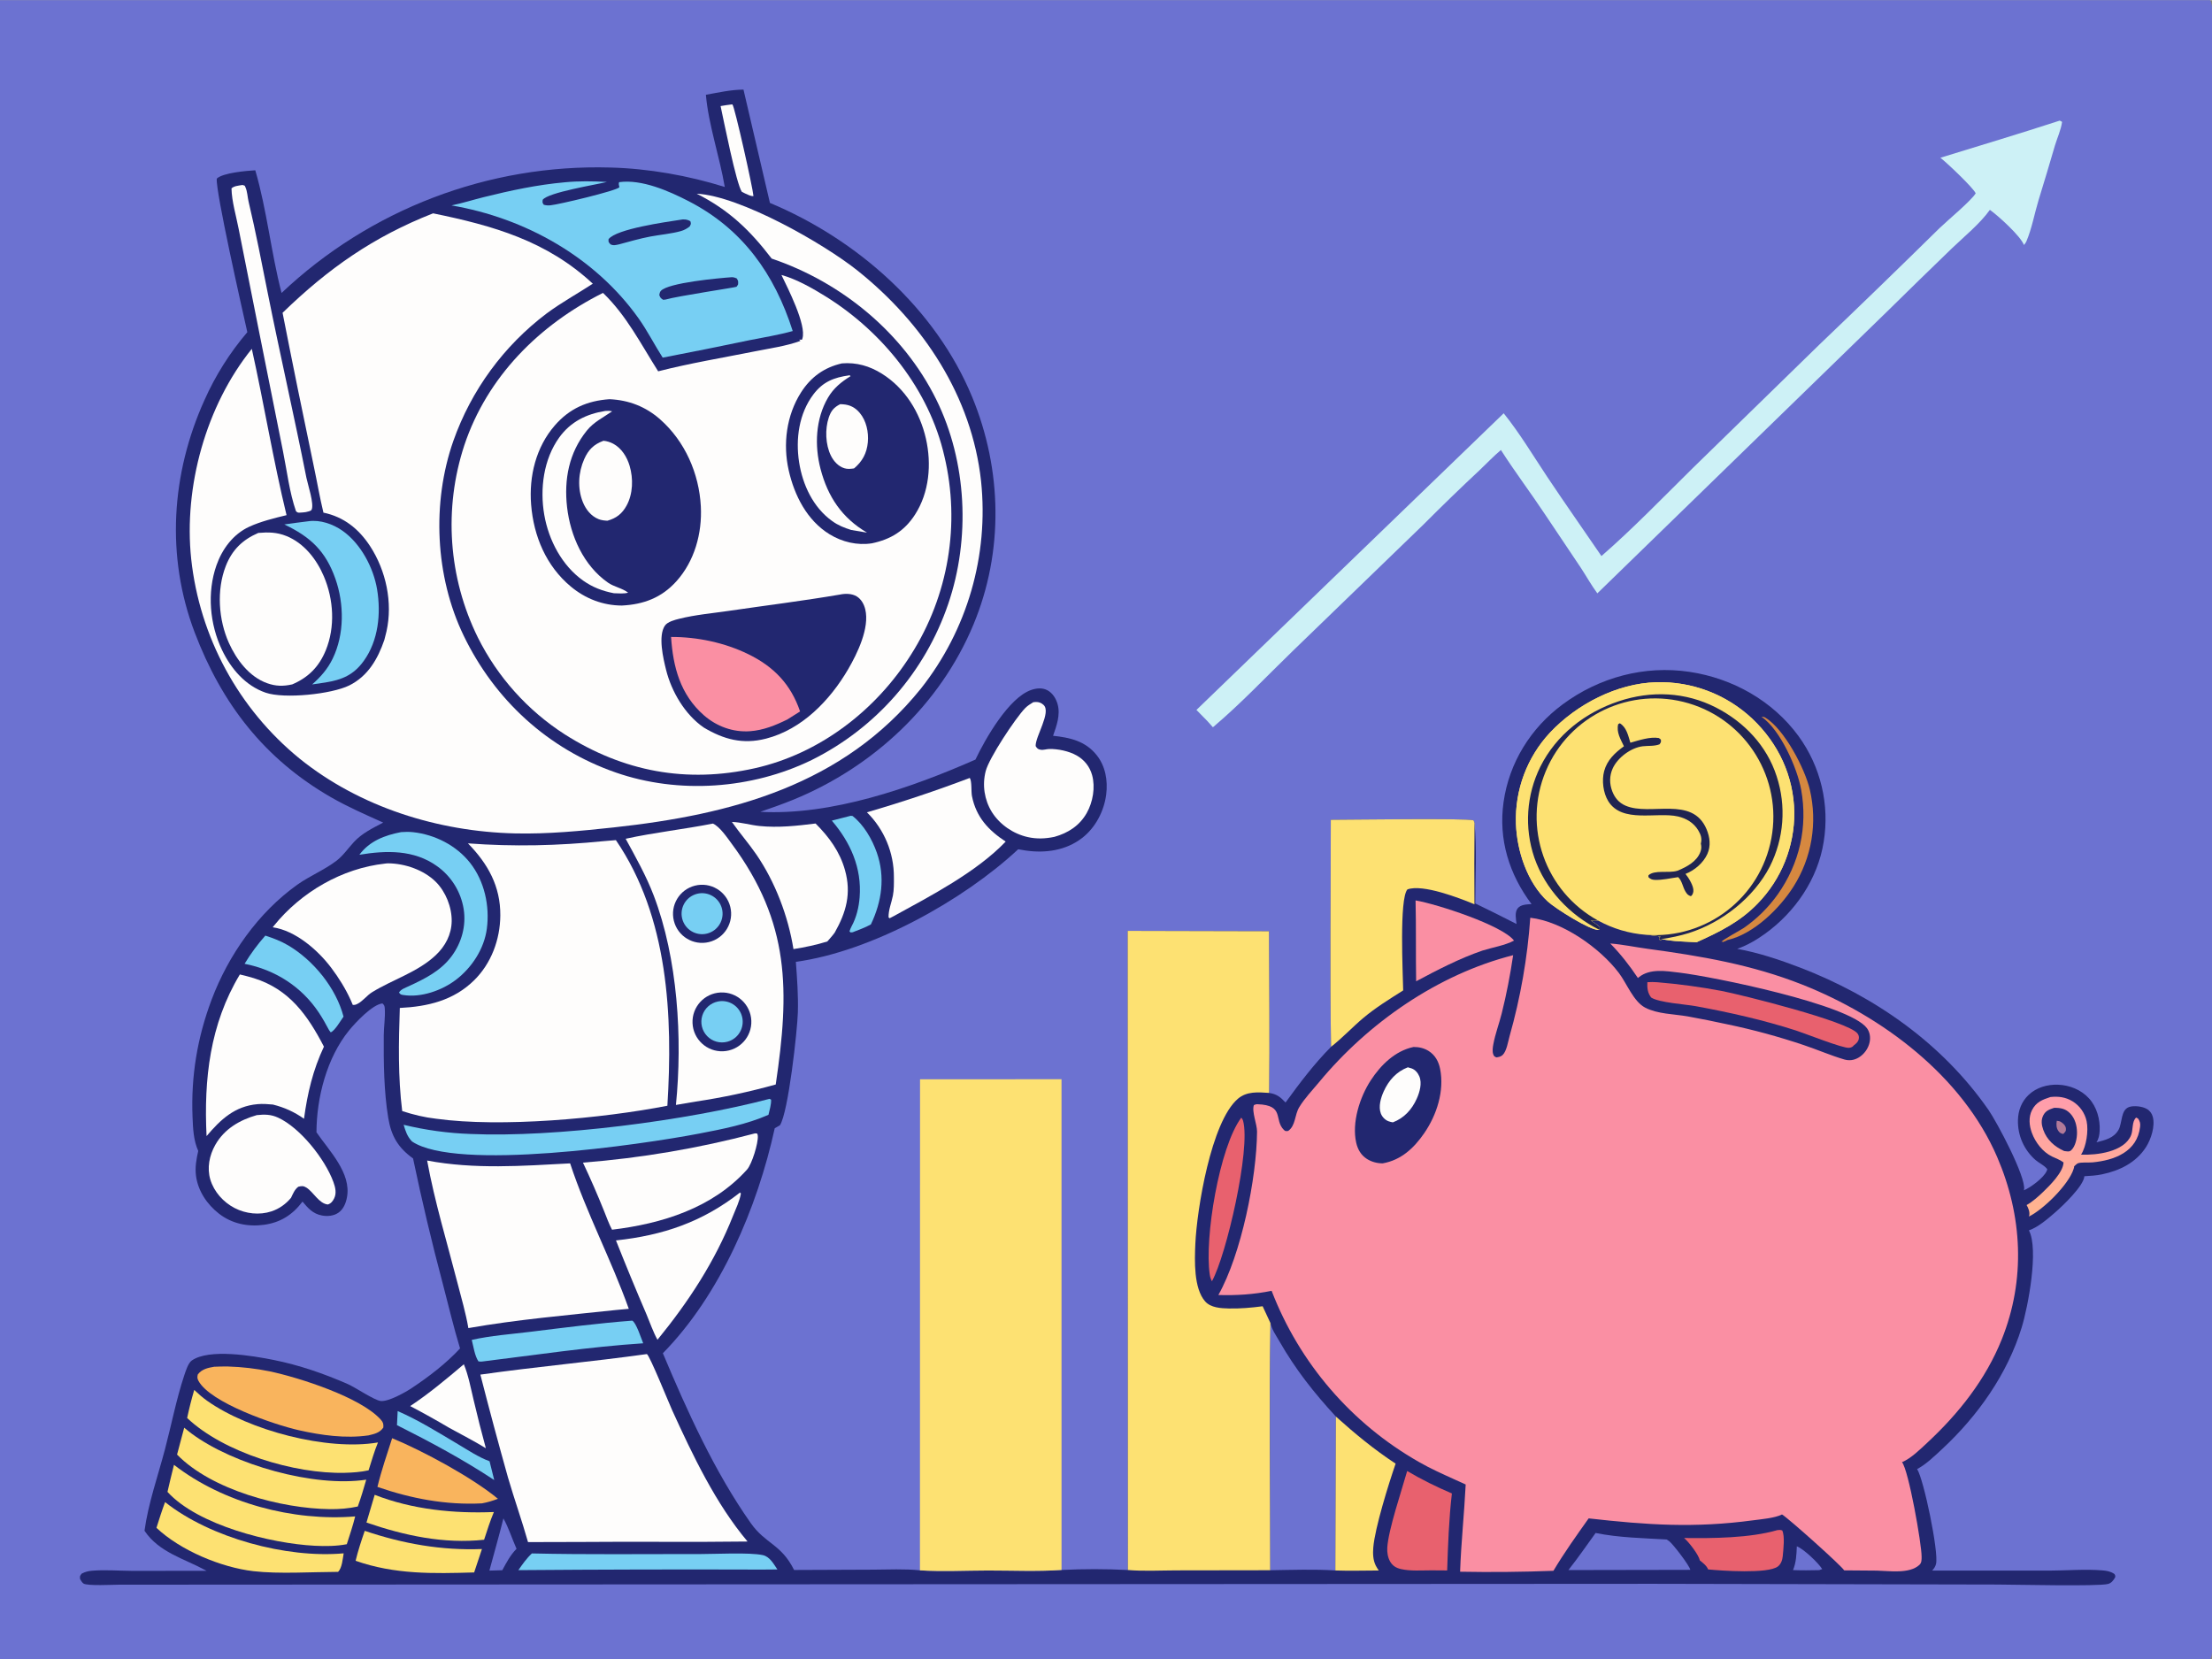
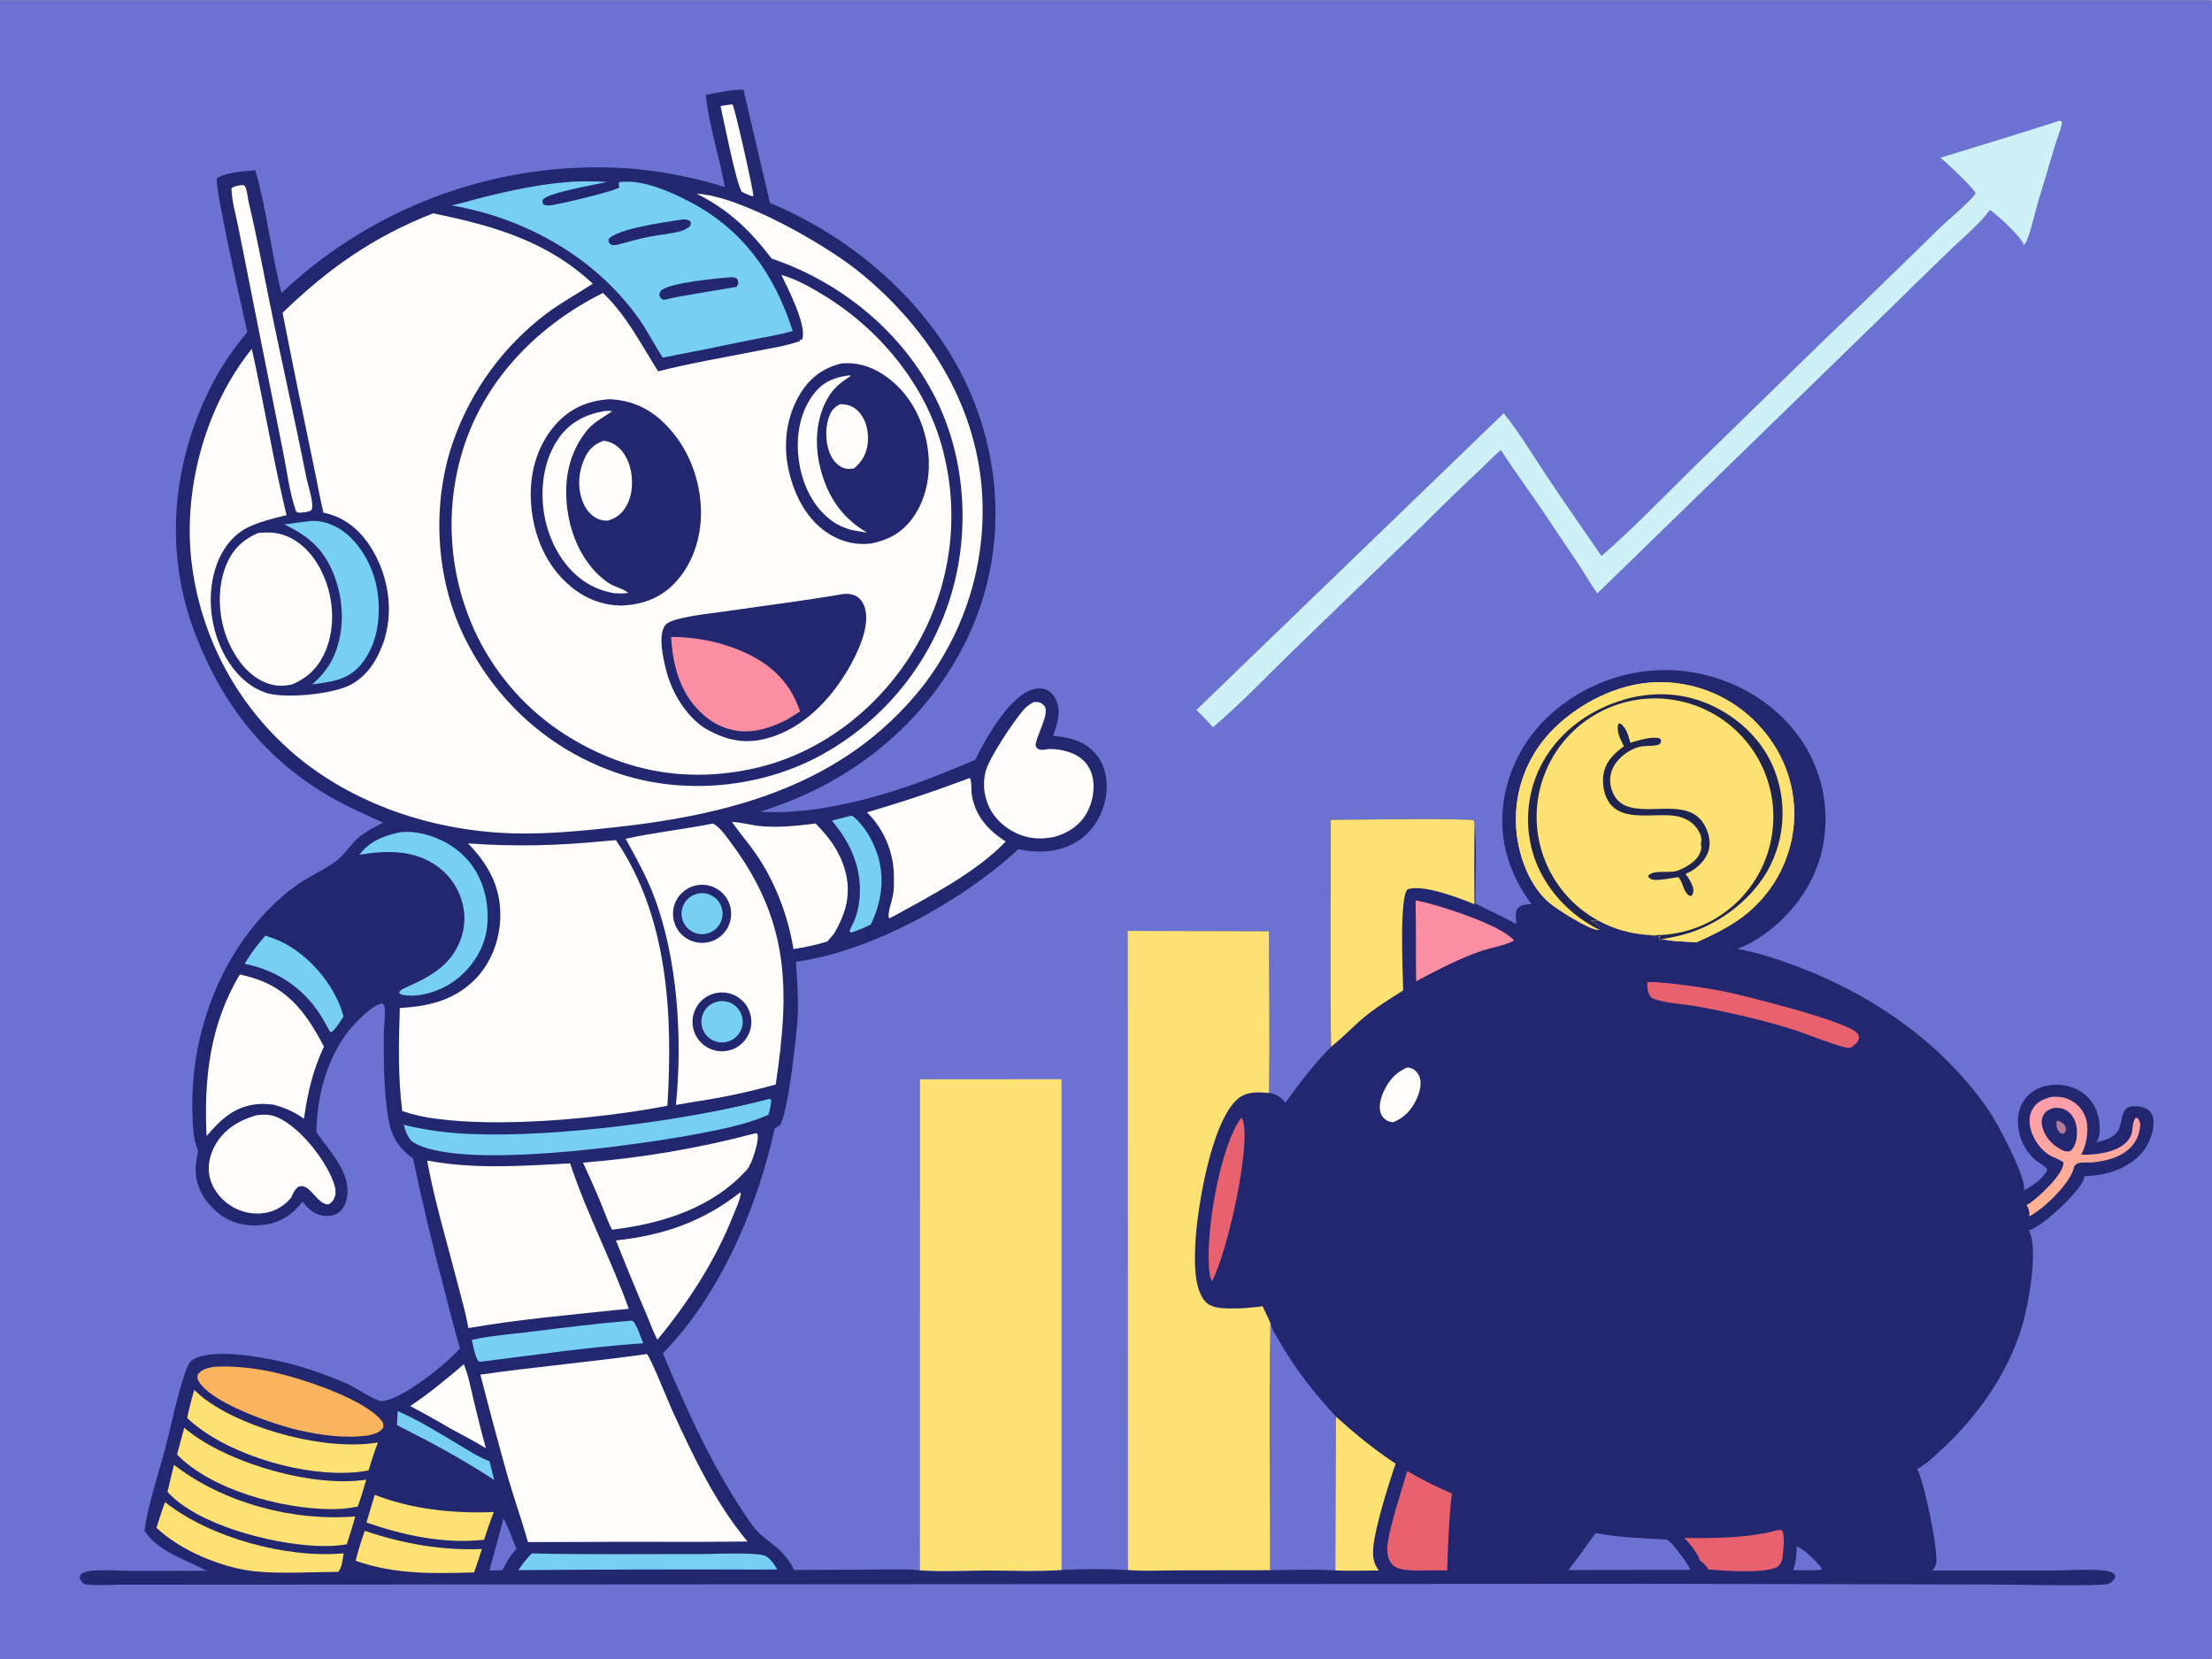
<svg xmlns="http://www.w3.org/2000/svg" version="1.1" style="display: block;" viewBox="0 0 2048 1536" width="1365" height="1024">
  <rect x="0" y="0" width="2048" height="1536" fill="#808080" stroke="none" />
  <defs>
    <linearGradient id="Gradient1" gradientUnits="userSpaceOnUse" x1="1930.38" y1="1120.39" x2="1926.99" y2="1016.09">
      <stop class="stop0" offset="0" stop-opacity="1" stop-color="rgb(255,180,143)" />
      <stop class="stop1" offset="1" stop-opacity="1" stop-color="rgb(255,157,172)" />
    </linearGradient>
  </defs>
  <path transform="translate(0,0)" fill="rgb(108,114,209)" d="M 0 0 L 2046.25 0 C 2049.5 5.686 2048 17.701 2048 24.337 L 2048.02 1215.47 L 2048 1454.87 C 2048 1466.36 2049.75 1526.81 2047.38 1533.81 C 2047.12 1534.57 2046.64 1535.32 2046.25 1536 L 0 1536 L 0 0 z" />
  <path transform="translate(0,0)" fill="rgb(34,39,112)" d="M 653.561 87.562 C 664.979 85.524 676.72 82.839 688.361 82.772 L 712.842 187.682 C 793.565 221.381 866.408 285.656 900.127 367.464 C 927.889 434.819 929.392 510.518 901.261 578.115 C 870.408 652.253 808.497 709.97 734.507 740.223 C 724.458 744.332 714.204 747.894 703.947 751.443 C 769.733 755.013 843.527 729.32 903.117 703.094 C 912.36 683.611 933.982 645.839 954.661 638.641 C 959.527 636.947 965.033 636.354 969.729 638.882 C 974.594 641.501 977.703 646.526 979.171 651.725 C 981.975 661.659 978.242 671.741 974.993 681.053 C 990.622 682.651 1004.88 685.918 1015.25 698.816 C 1023.49 709.06 1025.8 722.455 1024.2 735.262 C 1022.27 750.715 1014.28 766.125 1001.85 775.698 C 986.87 787.231 968.031 789.904 949.728 787.293 C 947.379 786.95 945.038 786.554 942.706 786.107 C 891.728 833.672 806.614 880.793 736.853 890.335 C 738.019 905.959 739.164 921.529 738.705 937.21 C 738.217 953.861 729.899 1029.77 722.116 1041.65 C 720.53 1042.61 718.922 1043.53 717.294 1044.42 C 701.272 1117.7 666.928 1198.54 613.724 1252.71 C 636.084 1306.02 661.671 1362.6 695.09 1409.98 C 708.827 1429.46 723.179 1429.23 735.22 1453.39 L 808.092 1453.09 C 822.449 1453.04 837.478 1452.21 851.735 1453.73 C 872.438 1455.05 893.842 1453.91 914.629 1453.88 C 937.17 1453.85 960.392 1454.93 982.831 1453.38 C 1003.01 1452.36 1024.07 1452.36 1044.24 1453.43 L 1044.05 861.663 L 1174.9 861.982 C 1175.02 911.869 1175.66 961.817 1175.02 1011.7 C 1182.18 1012.76 1185.48 1015.57 1190.24 1020.58 C 1203.4 1002.47 1216.57 984.976 1232.35 969.03 C 1231.23 899.018 1232.16 828.847 1232.13 758.818 C 1249.1 758.824 1357.74 757.189 1364.3 759.316 L 1365.22 761.73 C 1367.49 786.082 1365.93 811.814 1365.91 836.283 C 1378.73 842.469 1391.46 848.812 1404.12 855.311 C 1403.61 851.016 1402.22 844.605 1405.09 840.906 C 1408.03 837.128 1413.67 837.171 1418.01 836.886 C 1397.31 809.366 1387.19 776.985 1392.08 742.473 C 1397.25 705.929 1417.24 673.846 1446.74 652.009 C 1480.63 626.91 1522.6 615.575 1564.46 621.89 C 1604.27 627.896 1641.31 648.661 1665.2 681.357 C 1685.74 709.595 1694.12 744.88 1688.46 779.337 C 1683.05 813.576 1662.11 844.205 1634.21 864.318 C 1626.29 870.031 1617.65 875.081 1608.4 878.302 C 1628.12 881.864 1647.72 888.405 1666.39 895.565 C 1735.82 922.176 1798.33 965.952 1841.05 1027.42 C 1848.81 1038.58 1876.01 1089.65 1873.98 1101.27 C 1873.94 1101.48 1873.86 1101.69 1873.8 1101.9 C 1880.01 1099.34 1892.29 1090.2 1894.94 1083.98 C 1895.37 1082.98 1895.3 1083.14 1895.48 1082.29 C 1895.24 1082 1895 1081.72 1894.74 1081.44 C 1892.09 1078.47 1887.74 1076.49 1884.64 1073.85 C 1873.94 1064.56 1867.96 1050.98 1868.34 1036.82 C 1868.53 1027.94 1871.72 1019.67 1878.22 1013.52 C 1885.54 1006.6 1895.57 1003.75 1905.49 1004.11 C 1916.17 1004.49 1926.77 1008.76 1934.06 1016.7 C 1941.35 1024.64 1944.55 1036.24 1943.99 1046.87 C 1943.79 1050.64 1943.14 1054.25 1941.03 1057.44 C 1949 1055.35 1957.14 1053.6 1961.5 1045.8 C 1965.08 1039.39 1963.31 1027.16 1971.62 1024.63 C 1976.14 1023.26 1983.43 1024.18 1987.51 1026.44 C 1990.37 1028.02 1992.34 1030.64 1993.17 1033.79 C 1995.48 1042.47 1991.62 1054.45 1986.93 1061.81 C 1977.69 1076.3 1962.42 1083.72 1946.1 1087.1 C 1940.77 1088.21 1935.28 1088.5 1929.85 1088.83 C 1929.2 1097.78 1909.96 1116.13 1902.46 1122.62 C 1895.59 1128.56 1887.05 1135.99 1878.5 1138.96 C 1887.8 1156.49 1877.68 1209.77 1871.78 1228.94 C 1858.5 1272.12 1831.05 1310.86 1798.21 1341.36 C 1791.61 1347.48 1783.39 1355.46 1775.49 1359.68 C 1775.32 1359.78 1775.13 1359.85 1774.96 1359.94 C 1781.13 1369.4 1795.13 1436.85 1792.5 1447.73 C 1791.89 1450.28 1790.63 1452.04 1788.91 1453.97 L 1897.13 1453.97 C 1913.34 1453.95 1930.47 1452.43 1946.56 1453.77 C 1950.68 1454.11 1954.19 1454.71 1957.66 1457.12 C 1958.43 1458.47 1958.47 1458.25 1958.43 1459.99 C 1956.92 1462.78 1954.99 1465.46 1951.75 1466.33 C 1942.6 1468.77 1864.36 1466.89 1849.2 1466.87 L 1530.59 1466.2 L 110.046 1467.01 C 104.836 1467.02 80.698 1468.32 77.262 1465.91 C 75.9 1464.95 75.004 1463.21 74.141 1461.82 C 73.88 1458.93 73.874 1459.08 75.644 1456.77 C 78.801 1455.1 81.752 1454.37 85.289 1454.08 C 97.475 1453.06 110.028 1454.13 122.264 1454.22 L 191.223 1454.16 L 190.432 1453.72 C 170.576 1442.88 147.168 1437.12 133.795 1417.07 C 137.188 1392.02 146.201 1366.41 152.664 1341.97 C 158.656 1319.32 163.227 1295.35 170.606 1273.16 C 171.846 1269.43 174.221 1261.87 177.431 1259.56 C 193.384 1248.11 234.323 1255.14 253.021 1258.87 C 276.893 1263.64 299.64 1271.5 321.926 1281.23 C 328.937 1284.29 346.277 1296.11 352.368 1296.92 C 359.386 1297.85 375.175 1288.97 381.039 1285.08 C 396.698 1274.7 413.195 1262.12 425.938 1248.26 C 419.99 1228.69 415.299 1208.78 410.121 1189 C 399.848 1150.38 390.615 1111.49 382.432 1072.37 C 368.587 1062.4 362.255 1051.74 359.461 1034.82 C 355.404 1010.25 355.142 983.376 355.313 958.432 C 355.369 950.329 356.796 941.694 356.267 933.701 C 356.101 931.199 355.893 930.494 354.088 928.836 C 344.853 929.771 329.053 946.568 323.083 953.946 C 302.565 979.302 293.106 1015.97 293.004 1048.15 C 304.8 1065.35 325.492 1085.84 321.231 1108.45 C 320.215 1113.83 317.98 1119.39 313.321 1122.62 C 308.938 1125.66 303.096 1126.15 297.979 1125.17 C 289.678 1123.59 285.274 1118.49 280.073 1112.32 C 270.934 1124.47 259.812 1131.66 244.562 1133.78 C 229.648 1135.85 214.839 1132.87 202.824 1123.56 C 191.728 1114.97 183.243 1102.39 181.454 1088.29 C 180.456 1080.43 181.813 1073.06 183.54 1065.41 C 179.099 1055.57 178.691 1044.58 178.262 1033.92 C 176.744 996.294 182.705 960.418 195.998 925.181 C 211.505 884.072 239.153 844.652 275.228 818.956 C 286.682 810.798 300.124 805.37 311.223 796.982 C 317.767 792.037 322.23 785.292 327.732 779.341 C 335.194 771.269 345.208 766.454 354.791 761.419 C 338.496 754.082 322.127 746.95 306.612 738.037 C 244.834 702.546 205.395 651.523 180.27 585.413 C 153.48 514.922 158.488 438.416 189.336 370.181 C 199.473 347.448 212.826 326.29 228.985 307.357 C 224.322 286.601 199.438 176.683 200.703 165.187 C 206.348 159.736 228.422 157.962 236.351 157.47 C 247.166 194.4 250.963 233.74 260.678 271.047 C 342.711 193.482 452.212 151.705 565.063 154.919 C 600.482 155.828 637.235 162.356 671.035 172.918 C 666.365 145.211 655.895 114.973 653.561 87.562 z" />
  <path transform="translate(0,0)" fill="rgb(253,225,114)" d="M 1044.05 861.663 L 1174.9 861.982 C 1175.02 911.869 1175.66 961.817 1175.02 1011.7 C 1164.87 1011.01 1154.3 1010.05 1146.03 1017.19 C 1121.25 1038.56 1108.14 1119.68 1106.72 1151.36 C 1106.03 1166.87 1105.11 1192.69 1115.85 1204.8 C 1121 1210.6 1130.38 1211.12 1137.61 1211.28 C 1148.16 1211.52 1158.58 1210.59 1169.03 1209.22 L 1176.3 1224.89 C 1175.35 1301.1 1176.15 1377.41 1176.15 1453.63 L 1089.21 1453.76 C 1074.38 1453.8 1058.98 1454.66 1044.24 1453.43 L 1044.05 861.663 z" />
  <path transform="translate(0,0)" fill="rgb(253,225,114)" d="M 1232.13 758.818 C 1249.1 758.824 1357.74 757.189 1364.3 759.316 L 1365.22 761.73 C 1364.97 786.834 1364.94 811.94 1365.15 837.044 C 1351.19 831.295 1317.29 818.094 1303.08 823.277 C 1295.38 831.948 1298.91 901.181 1299.15 916.785 C 1286.45 924.834 1273.52 932.788 1262 942.502 C 1251.91 951.014 1242.73 960.916 1232.35 969.03 C 1231.23 899.018 1232.16 828.847 1232.13 758.818 z" />
  <path transform="translate(0,0)" fill="rgb(108,114,209)" d="M 1176.3 1224.89 C 1177.39 1230.59 1181.6 1236.49 1184.46 1241.5 C 1199.4 1267.65 1216.44 1289.25 1236.82 1311.33 L 1236.33 1453.84 C 1216.57 1452.55 1195.97 1453.33 1176.15 1453.63 C 1176.15 1377.41 1175.35 1301.1 1176.3 1224.89 z" />
  <path transform="translate(0,0)" fill="rgb(253,225,114)" d="M 1236.82 1311.33 C 1254.56 1327.29 1272.18 1341.81 1292.15 1354.95 C 1285.68 1373.64 1273 1414.27 1271.47 1432.56 C 1271 1438.22 1271.19 1444.03 1273.71 1449.24 C 1274.49 1450.86 1275.54 1452.39 1276.54 1453.87 C 1263.18 1453.88 1249.66 1454.35 1236.33 1453.84 L 1236.82 1311.33 z" />
-   <path transform="translate(0,0)" fill="rgb(250,143,163)" d="M 1416.83 849.532 C 1446.36 852.841 1481.35 877.367 1498.96 900.773 C 1506.2 910.393 1512.43 927.155 1523.25 932.766 C 1534.76 938.73 1549.94 938.642 1562.61 940.854 C 1574.86 943.081 1587.08 945.524 1599.25 948.183 C 1623.27 953.196 1646.97 959.64 1670.22 967.48 C 1682.64 971.646 1694.87 976.987 1707.41 980.692 C 1712.21 982.111 1716.7 981.455 1720.99 978.872 C 1726.03 975.83 1729.86 970.456 1731.03 964.68 C 1731.94 960.228 1731.25 955.435 1728.5 951.742 C 1712.12 929.693 1585.77 904.028 1554.81 900.327 C 1542.54 898.859 1527.72 896.279 1517.43 904.52 L 1516.47 905.299 C 1508.68 893.658 1500.68 883.361 1490.87 873.346 C 1502.43 874.227 1514.07 876.743 1525.58 878.293 C 1574.73 884.916 1622.02 892.994 1668.43 911.331 C 1742.7 940.675 1816.78 996.006 1849.11 1071.08 C 1872.54 1125.51 1875.55 1184.63 1853.35 1239.89 C 1838.4 1277.11 1813.55 1308.45 1784.39 1335.56 C 1777.62 1341.86 1769.51 1349.95 1761 1353.59 C 1767.12 1360.93 1779.2 1429.5 1779.14 1441.09 C 1779.12 1443.94 1779.27 1446.7 1777.01 1448.75 C 1767.75 1457.18 1749.35 1454.24 1737.75 1453.99 L 1707.42 1453.75 C 1705.83 1450.24 1655.81 1405.47 1649.89 1401.99 C 1643.2 1405.39 1630.82 1406.37 1623.23 1407.39 C 1568.6 1414.73 1525.12 1411.71 1470.87 1405.62 C 1459.57 1421.56 1448.25 1437.36 1438.25 1454.16 C 1409.47 1455.26 1380.65 1455.54 1351.85 1455 C 1352.77 1428.12 1355.69 1401.15 1357.02 1374.24 L 1347.46 1369.91 C 1336.07 1364.72 1324.54 1359.63 1313.69 1353.37 C 1251.31 1317.88 1203.14 1261.9 1177.34 1194.93 C 1160.71 1198.3 1144.96 1199.3 1128.03 1198.81 C 1149.24 1161.19 1163.52 1090.42 1163.85 1047.55 C 1163.9 1040.7 1158.71 1028.83 1160.95 1022.95 C 1162.18 1022.41 1163.01 1022.12 1164.37 1022.17 C 1189.78 1023.13 1179.11 1036.58 1188.79 1046.03 C 1190.17 1047.39 1190.83 1047.05 1192.62 1046.91 C 1199.65 1042.07 1198.56 1032.13 1202.88 1024.97 C 1207.84 1016.72 1215.14 1009.17 1221.3 1001.72 C 1266.7 946.813 1331.36 901.837 1400.96 884.184 C 1398.24 902.449 1394.85 920.29 1390.35 938.202 C 1387.98 947.634 1384.42 956.974 1382.64 966.513 C 1382.09 969.463 1381.51 973.235 1382.58 976.09 C 1383.27 977.94 1383.79 978.033 1385.46 978.817 C 1387.6 978.494 1389.57 978.139 1391.21 976.6 C 1394.94 973.083 1396.23 964.232 1397.64 959.212 C 1407.78 923.407 1414.21 886.654 1416.83 849.532 z" />
  <path transform="translate(0,0)" fill="rgb(34,39,112)" d="M 1308.69 969.174 C 1313.66 969.108 1318.56 970.221 1322.78 972.909 C 1328.74 976.702 1331.97 982.601 1333.33 989.402 C 1337.42 1009.96 1330.23 1032.15 1318.6 1049.03 C 1309.02 1062.92 1297.19 1073.9 1280.25 1076.9 C 1275.23 1076.99 1269.8 1075.53 1265.58 1072.82 C 1260.07 1069.28 1257.1 1064.09 1255.66 1057.8 C 1251.43 1039.17 1258.98 1015.62 1269.12 1000.08 C 1278.41 985.838 1291.61 972.808 1308.69 969.174 z" />
  <path transform="translate(0,0)" fill="rgb(254,253,252)" d="M 1303.46 987.982 C 1304.65 988.296 1305.84 988.615 1307 989.038 C 1310.31 990.247 1312.7 993.113 1314.07 996.302 C 1316.82 1002.72 1314.42 1011.05 1311.67 1017.13 C 1307.09 1027.25 1300 1034.99 1289.59 1038.96 C 1288.22 1038.71 1286.87 1038.42 1285.57 1037.94 C 1282.41 1036.78 1279.66 1033.89 1278.47 1030.76 C 1276.05 1024.36 1278.41 1016.28 1281.13 1010.28 C 1285.74 1000.07 1292.92 992.019 1303.46 987.982 z" />
  <path transform="translate(0,0)" fill="rgb(254,253,252)" d="M 723.502 254.391 C 737.333 258.18 752.526 266.826 764.68 274.402 C 817.594 307.388 860.329 360.727 874.328 422.041 C 889.32 485.007 878.177 551.36 843.437 605.974 C 810.9 657.634 758.728 697.729 698.68 711.132 C 635.67 725.196 577.339 714.309 522.898 679.745 C 488.499 657.634 460.704 626.651 442.443 590.062 C 415.11 534.657 410.607 470.738 429.901 412.047 C 451.102 348.573 499.347 300.461 558.296 271.006 C 580.234 292.099 593.293 318.311 609.382 343.608 C 638.824 336.071 669.108 331.074 698.904 325.113 C 712.832 322.326 727.781 320.306 741.141 315.415 L 739.91 314.274 L 742.513 314.332 C 742.644 313.978 742.79 313.629 742.907 313.271 C 746.971 300.759 729.054 265.991 723.502 254.391 z" />
  <path transform="translate(0,0)" fill="rgb(34,39,112)" d="M 564.337 369.415 C 582.144 370.233 597.79 376.246 611.206 388.096 C 634.216 408.421 647.283 438.229 648.873 468.67 C 650.174 493.576 643.058 519.401 626.141 538.116 C 612.466 553.244 595.838 559.468 575.753 560.458 C 558.189 560.415 541.857 554.041 528.424 542.822 C 505.657 523.808 494.055 496.226 491.743 466.99 C 489.668 440.76 496.195 413.835 513.674 393.706 C 527.313 377.999 543.821 370.814 564.337 369.415 z" />
  <path transform="translate(0,0)" fill="rgb(254,253,252)" d="M 560.392 380.285 C 562.715 380.1 564.472 380.075 566.737 380.658 C 558.429 386.426 549.862 390.417 543.354 398.447 C 526.79 418.882 522.08 443.671 525.032 469.396 C 528.085 495.988 540.366 523.565 562.921 539.259 C 568.642 543.24 576.223 544.349 581.563 548.55 C 577.441 549.708 572.645 549.139 568.384 549.067 C 557.945 547.06 548.708 543.578 539.979 537.411 C 520.271 523.487 507.987 499.907 503.92 476.501 C 499.745 452.467 503.227 424.994 517.788 404.83 C 528.307 390.262 542.962 383.074 560.392 380.285 z" />
  <path transform="translate(0,0)" fill="rgb(254,253,252)" d="M 558.716 407.904 C 561.762 408.135 565.074 409.182 567.772 410.638 C 575.584 414.855 580.528 422.902 582.974 431.213 C 586.424 442.935 586.083 457.09 580.101 467.964 C 575.963 475.487 570.617 479.621 562.381 481.928 C 559.657 481.793 556.746 481.487 554.199 480.466 C 547.203 477.661 542.338 471.416 539.602 464.593 C 534.546 451.984 535.413 437.215 540.898 424.898 C 544.788 416.161 549.706 411.257 558.716 407.904 z" />
  <path transform="translate(0,0)" fill="rgb(34,39,112)" d="M 777.588 550.308 C 782.627 549.225 788.76 549.258 793.236 552.012 C 797.439 554.599 799.976 559.288 801.114 563.977 C 805.296 581.216 793.7 604.987 785.246 619.464 C 768.398 648.311 742.451 675.17 709.242 683.686 C 687.689 689.213 670.054 684.457 651.401 673.297 C 634.131 661.269 621.798 640.327 616.734 620.151 C 614.06 609.493 609.134 588.588 615.6 579.066 C 618.066 575.435 624.835 573.722 628.95 572.691 C 643.661 569.008 659.632 567.603 674.693 565.401 C 708.994 560.387 743.411 556.139 777.588 550.308 z" />
  <path transform="translate(0,0)" fill="rgb(250,143,163)" d="M 621.312 589.545 C 645.519 589.446 670.952 594.825 692.697 605.427 C 716.511 617.038 732.238 633.453 740.759 658.504 L 728.937 665.968 C 717.964 671.364 706.836 675.894 694.511 676.81 C 678.777 677.979 663.457 672.372 651.651 662.012 C 629.86 642.891 623.125 617.285 621.312 589.545 z" />
  <path transform="translate(0,0)" fill="rgb(34,39,112)" d="M 779.526 336.248 C 792.964 335.165 805.087 338.657 816.482 345.784 C 837.942 359.205 851.746 381.568 857.291 405.991 C 862.624 429.481 860.414 455.762 847.135 476.329 C 837.35 491.486 824.626 499.184 807.234 502.857 C 793.615 504.95 779.74 501.641 768.056 494.471 C 747.185 481.662 735.484 458.524 730.23 435.274 C 724.731 410.945 728.124 384.286 741.671 363.082 C 750.741 348.886 763.118 339.964 779.526 336.248 z" />
  <path transform="translate(0,0)" fill="rgb(254,253,252)" d="M 786.218 347.328 L 786.907 347.37 L 787.495 348.084 C 778.856 353.459 771.821 359.115 766.63 367.947 C 755.052 387.649 754.036 412.329 759.714 434.041 C 766.464 459.85 779.647 479.373 802.724 492.953 L 788.077 490.486 C 781.511 488.439 776.031 486.233 770.424 482.207 C 752.865 469.595 743.085 448.669 739.854 427.72 C 736.531 406.177 739.709 382.658 753.149 364.895 C 761.978 353.227 772.148 349.288 786.218 347.328 z" />
  <path transform="translate(0,0)" fill="rgb(254,253,252)" d="M 777.925 374.02 C 778.743 374.045 779.562 374.082 780.38 374.132 C 786.879 374.569 791.748 377.056 795.985 382.074 C 802.111 389.331 804.365 399.989 803.497 409.282 C 802.551 419.413 798.452 427.005 790.748 433.499 C 787.689 433.917 784.67 434.288 781.669 433.326 C 776.095 431.54 771.829 426.797 769.296 421.674 C 764.254 411.478 763.706 397.053 767.34 386.335 C 769.431 380.168 772.066 376.941 777.925 374.02 z" />
  <path transform="translate(0,0)" fill="rgb(254,253,252)" d="M 645.03 179.139 C 685.354 181.224 762.761 225.369 794.218 250.553 C 854.9 299.133 899.754 366.783 908.322 445.241 C 915.563 514.096 895.572 583.05 852.623 637.354 C 780.671 726.689 677.524 754.021 568.138 765.891 C 538.036 769.158 507.139 772.137 476.862 771.431 C 405.686 769.771 333.139 747.164 277.328 702.122 C 220.88 656.1 184.839 589.689 177.015 517.279 C 169.969 450.44 190.736 375.321 233.142 322.802 C 244.503 373.974 252.937 425.835 265.295 476.773 C 253.927 479.52 241.265 482.637 230.647 487.548 C 215.896 494.371 205.712 508.121 200.416 523.194 C 191.558 548.402 194.146 577.796 205.609 601.729 C 213.929 619.101 227.276 634.701 245.945 641.135 C 263.267 647.106 307.145 642.501 323.41 634.404 C 340.679 625.806 349.838 609.864 355.859 592.261 C 356.581 589.632 357.245 586.988 357.852 584.331 C 363.787 557.744 357.435 528.122 342.653 505.478 C 332.224 489.502 318.289 478.319 299.452 474.44 C 296.017 460.26 293.574 445.782 290.534 431.506 C 280.581 384.211 270.942 336.852 261.619 289.43 C 303.951 248.364 345.742 219.011 400.978 197.331 C 456.647 208.763 506.19 222.772 548.858 262.477 C 534.605 271.764 519.958 279.777 506.207 289.951 C 466.41 319.96 436.335 361.028 419.738 408.027 C 399.706 465.198 402.843 533.543 429.26 588.268 C 458.051 647.909 507.332 693.202 570.073 715.036 C 628.357 735.319 696.083 730.484 751.458 703.496 C 811.011 673.941 856.456 622.028 877.873 559.088 C 898.597 498.546 895.285 427.257 866.821 369.672 C 836.288 307.903 779.234 261.16 714.464 239.223 C 694.282 212.848 674.914 194.258 645.03 179.139 z" />
  <path transform="translate(0,0)" fill="rgb(253,225,114)" d="M 1480.94 860.741 C 1480.72 860.763 1480.51 860.793 1480.29 860.807 C 1472.19 861.335 1439.95 840.794 1433.13 834.558 C 1414.09 817.161 1404.41 787.628 1403.57 762.523 C 1402.45 731.246 1413.84 700.814 1435.22 677.957 C 1459.86 651.85 1497.03 632.534 1533.33 631.477 C 1566.34 630.489 1598.4 642.662 1622.44 665.316 C 1646.65 688.277 1660.67 718.448 1661.26 751.814 C 1661.54 783.414 1649.32 813.843 1627.25 836.468 C 1610.88 853.385 1591.93 862.69 1570.85 872.155 C 1560.14 871.592 1549.09 871.569 1538.61 869.255 L 1537.83 870.244 L 1536.53 869.912 L 1536.1 867.991 L 1537.7 867.164 C 1533.4 865.933 1528.34 865.846 1523.86 865.298 C 1508.38 864.103 1493.33 859.633 1479.71 852.182 L 1479.03 852.25 C 1476.79 852.457 1474.92 852.359 1472.69 852.046 C 1475.61 853.944 1478.58 855.711 1481.1 858.139 L 1480.94 860.741 z" />
  <path transform="translate(0,0)" fill="rgb(253,225,114)" d="M 1480.94 860.741 C 1480.72 860.763 1480.51 860.793 1480.29 860.807 C 1472.19 861.335 1439.95 840.794 1433.13 834.558 C 1414.09 817.161 1404.41 787.628 1403.57 762.523 C 1402.45 731.246 1413.84 700.814 1435.22 677.957 C 1459.86 651.85 1497.03 632.534 1533.33 631.477 C 1566.34 630.489 1598.4 642.662 1622.44 665.316 C 1646.65 688.277 1660.67 718.448 1661.26 751.814 C 1661.54 783.414 1649.32 813.843 1627.25 836.468 C 1610.88 853.385 1591.93 862.69 1570.85 872.155 C 1560.14 871.592 1549.09 871.569 1538.61 869.255 L 1537.83 870.244 L 1536.53 869.912 L 1536.1 867.991 L 1537.7 867.164 C 1533.4 865.933 1528.34 865.846 1523.86 865.298 C 1579.73 869.61 1629.86 831.072 1640.05 775.967 C 1650.24 720.861 1617.22 666.945 1563.5 650.987 C 1509.78 635.03 1452.67 662.173 1431.13 713.906 C 1409.58 765.639 1430.54 825.291 1479.71 852.182 L 1479.03 852.25 C 1476.79 852.457 1474.92 852.359 1472.69 852.046 C 1475.61 853.944 1478.58 855.711 1481.1 858.139 L 1480.94 860.741 z" />
  <path transform="translate(0,0)" fill="rgb(32,36,81)" d="M 1480.94 860.741 C 1453.37 847.136 1430.69 823.109 1420.57 793.83 C 1411.16 766.128 1413.18 735.821 1426.17 709.609 C 1440.93 680.05 1467.82 659.362 1498.86 649.029 C 1528.81 639.058 1560.55 640.418 1588.79 654.903 C 1614.93 668.31 1635.84 690.267 1644.92 718.494 C 1653.99 746.105 1651.72 776.188 1638.6 802.125 C 1623.64 831.052 1594.22 853.997 1563.54 863.701 C 1555.39 866.279 1547.04 867.922 1538.61 869.255 L 1537.83 870.244 L 1536.53 869.912 L 1536.1 867.991 L 1537.7 867.164 C 1533.4 865.933 1528.34 865.846 1523.86 865.298 C 1579.73 869.61 1629.86 831.072 1640.05 775.967 C 1650.24 720.861 1617.22 666.945 1563.5 650.987 C 1509.78 635.03 1452.67 662.173 1431.13 713.906 C 1409.58 765.639 1430.54 825.291 1479.71 852.182 L 1479.03 852.25 C 1476.79 852.457 1474.92 852.359 1472.69 852.046 C 1475.61 853.944 1478.58 855.711 1481.1 858.139 L 1480.94 860.741 z" />
  <path transform="translate(0,0)" fill="rgb(32,36,81)" d="M 1503.53 690.757 C 1500.42 684.14 1496.41 677.835 1498.21 670.285 L 1499.73 669.451 C 1506.03 673.266 1507.46 680.909 1509.49 687.476 C 1517.45 685.217 1527.75 681.712 1535.93 683.138 L 1537.72 684.569 C 1537.97 687.035 1537.92 686.934 1536.45 688.952 C 1531.51 690.829 1526.13 690.14 1520.93 690.755 C 1510.07 692.042 1497.7 701.27 1493.18 711.173 C 1490.01 718.114 1490.05 725.553 1492.79 732.592 C 1495.13 738.593 1498.96 743.092 1504.93 745.696 C 1527.93 755.736 1566.84 736.178 1580.03 767.563 C 1583.12 774.921 1584.14 782.965 1580.78 790.453 C 1577.07 798.74 1568.9 805.667 1560.53 808.929 C 1563.42 812.455 1568.35 820.374 1567.83 824.998 C 1567.63 826.731 1566.99 828.535 1565.55 829.564 C 1562.9 828.784 1561.95 827.642 1560.49 825.232 C 1557.93 821.023 1557.37 815.229 1553.73 811.926 C 1546.61 812.873 1539.23 814.744 1532.02 814.457 C 1529.45 814.354 1527.95 813.66 1526.17 811.853 L 1526.26 810.205 C 1531.85 805.003 1544.63 808.399 1552.54 806.133 C 1552.87 806.04 1553.19 805.94 1553.51 805.843 C 1561.77 802.314 1570.92 797.603 1574.3 788.637 C 1575.38 785.776 1575.39 783.782 1574.74 780.865 C 1576.01 776.207 1574.73 772.565 1572.28 768.491 C 1568.12 761.58 1561.26 757.498 1553.55 755.734 C 1533.95 751.248 1501.86 762.436 1488.98 741.511 C 1484.32 733.942 1482.91 722.363 1485.21 713.803 C 1487.97 703.512 1495.2 696.806 1503.53 690.757 z" />
  <path transform="translate(0,0)" fill="rgb(254,253,252)" d="M 558.89 778.604 L 570.22 777.651 C 618.886 848.886 623.063 940.417 617.903 1023.58 C 557.413 1035.38 463.854 1043.9 403.76 1035.59 C 392.879 1034.35 382.762 1031.86 372.384 1028.5 C 368.43 996.872 369.103 964.815 370.174 933.038 C 395.88 931.764 419.698 926.223 438.723 907.664 C 454.816 891.963 463.043 869.745 463.219 847.447 C 463.434 820.351 451.733 799.55 433.259 780.649 C 475.743 783.837 516.537 782.818 558.89 778.604 z" />
  <path transform="translate(0,0)" fill="rgb(254,253,252)" d="M 598.912 1253.49 C 601.558 1254.84 619.363 1298.99 622.4 1305.65 C 641.364 1347.17 662.591 1391.95 692.127 1427.04 C 640.836 1427.75 589.522 1426.97 538.223 1427.45 L 488.877 1427.58 C 483.18 1407.51 476.153 1387.77 470.305 1367.71 C 461.418 1336.08 452.901 1304.34 444.753 1272.51 C 496.018 1265.22 547.622 1260.66 598.912 1253.49 z" />
  <path transform="translate(0,0)" fill="rgb(254,253,252)" d="M 660.089 762.32 C 666.486 765.226 673.226 775.304 677.403 780.937 C 731.743 854.236 731.051 917.297 718.217 1003.9 C 693.612 1010.75 669.199 1015.98 643.921 1019.74 L 625.82 1022.83 C 631.976 961.194 627.517 887.163 605.23 828.863 C 598.248 810.596 588.608 793.521 579.265 776.389 C 605.791 770.588 633.343 767.573 660.089 762.32 z" />
  <path transform="translate(0,0)" fill="rgb(34,39,112)" d="M 667.197 918.705 C 682.25 918.039 694.985 929.718 695.62 944.773 C 696.255 959.827 684.548 972.537 669.493 973.14 C 654.482 973.741 641.818 962.077 641.185 947.068 C 640.552 932.059 652.189 919.37 667.197 918.705 z" />
  <path transform="translate(0,0)" fill="rgb(119,207,243)" d="M 664.647 927.059 C 674.794 924.976 684.757 931.342 687.13 941.425 C 689.503 951.507 683.426 961.649 673.416 964.311 C 666.68 966.102 659.502 964.09 654.678 959.059 C 649.855 954.027 648.147 946.772 650.22 940.117 C 652.293 933.462 657.82 928.46 664.647 927.059 z" />
  <path transform="translate(0,0)" fill="rgb(34,39,112)" d="M 643.352 819.815 C 657.801 816.119 672.499 824.878 676.124 839.344 C 679.75 853.81 670.919 868.466 656.435 872.02 C 642.052 875.549 627.52 866.793 623.92 852.427 C 620.319 838.061 629.004 823.486 643.352 819.815 z" />
  <path transform="translate(0,0)" fill="rgb(119,207,243)" d="M 643.502 827.925 C 653.383 824.307 664.322 829.416 667.888 839.316 C 671.455 849.216 666.288 860.128 656.37 863.643 C 646.525 867.132 635.711 862.011 632.17 852.184 C 628.63 842.358 633.694 831.517 643.502 827.925 z" />
  <path transform="translate(0,0)" fill="rgb(119,207,243)" d="M 522.944 168.583 C 535.84 167.333 549.009 167.538 561.929 168.284 C 551.789 170.826 507.537 177.921 502.447 184.808 C 502.247 187.283 502.02 187.402 503.462 189.374 C 505.562 189.994 507.364 190.099 509.54 189.909 C 516.865 189.272 570.658 176.519 573.49 173.179 C 573.075 171.44 572.618 170.232 573.182 168.475 C 594.165 165.549 619.303 176.649 637.659 186.114 C 687.533 211.829 717.094 253.451 733.949 306.303 C 720.986 309.938 707.469 312.107 694.262 314.718 C 667.411 320.358 640.51 325.762 613.564 330.928 C 605.864 318.959 599.512 306.226 591.241 294.587 C 550.932 237.868 486.095 201.592 418.018 190.006 C 428.016 187.979 437.923 184.814 447.839 182.348 C 472.74 176.154 497.335 170.876 522.944 168.583 z" />
  <path transform="translate(0,0)" fill="rgb(34,39,112)" d="M 629.634 203.342 C 633.012 202.567 636.205 202.891 639.181 204.632 C 639.957 207.258 639.801 207.09 638.508 209.539 C 636.025 211.434 633.576 212.856 630.556 213.719 C 621.723 216.243 611.202 217.099 602.051 218.825 C 592.36 220.653 582.736 223.484 573.207 226.03 C 570.25 226.643 568.02 227.429 565.218 226.026 C 563.351 223.849 563.238 224.069 563.441 221.242 C 570.687 211.679 617.254 205.271 629.634 203.342 z" />
  <path transform="translate(0,0)" fill="rgb(34,39,112)" d="M 677.569 256.457 C 679.408 256.492 680.29 256.883 682.004 257.504 C 683.696 259.941 683.48 260.257 683.368 263.097 C 682.867 263.84 682.544 264.742 681.864 265.327 C 681.155 265.935 627.678 273.848 616.213 277.149 L 613.998 277.379 C 611.601 275.797 611.472 275.643 610.408 272.975 C 610.767 271.439 610.767 270.367 611.842 269.146 C 618.56 261.522 666.141 257.261 677.569 256.457 z" />
  <path transform="translate(0,0)" fill="rgb(254,253,252)" d="M 395.468 1074.31 C 439.339 1082.59 483.626 1079.28 527.858 1076.93 C 542.95 1122.85 565.979 1166.12 582.17 1211.6 L 570.238 1212.7 C 524.926 1217.53 478.501 1221.56 433.637 1229.44 C 431.299 1215.61 427.146 1201.62 423.657 1188.02 C 414.01 1150.43 402.423 1112.49 395.468 1074.31 z" />
-   <path transform="translate(0,0)" fill="rgb(254,253,252)" d="M 356.492 799.38 C 357.526 799.238 358.442 799.132 359.489 799.141 C 374.94 799.27 392.444 805.277 403.508 816.301 C 412.657 825.416 418.388 839.757 418.198 852.655 C 418.016 865.058 412.326 875.807 403.406 884.209 C 386.738 899.909 363.74 906.617 344.544 918.436 C 339.772 921.375 336.167 926.449 331.274 929.063 C 329.41 930.06 328.717 930.283 326.633 930.233 L 324.702 925.735 C 319.993 915.292 313.698 905.191 306.817 896.035 C 294.378 879.484 273.655 861.423 252.522 858.339 C 252.916 857.812 253.319 857.292 253.73 856.778 C 278.714 825.823 316.722 803.71 356.492 799.38 z" />
  <path transform="translate(0,0)" fill="rgb(254,253,252)" d="M 239.135 493.226 C 248.459 492.425 256.331 492.54 265.138 496.087 C 281.533 502.688 293.116 517.594 299.863 533.474 C 308.909 554.765 310.477 580.269 301.625 601.891 C 295.418 617.053 285.551 627.051 270.565 633.457 C 262.234 635.303 255.42 635.248 247.301 632.35 C 230.775 626.45 218.969 610.653 211.995 595.221 C 202.287 573.736 200.379 546.076 209.028 523.922 C 214.887 508.916 224.522 499.564 239.135 493.226 z" />
  <path transform="translate(0,0)" fill="rgb(254,253,252)" d="M 222.076 902.023 C 226.444 903.015 230.775 904.165 235.059 905.471 C 267.922 915.748 284.835 939.829 299.911 968.863 C 289.713 990.503 284.667 1012 281.46 1035.61 C 272.402 1029.24 263.355 1025.14 252.637 1022.46 C 247.889 1022.02 243.231 1021.69 238.466 1022.1 C 217.374 1023.93 204.246 1036.32 191.252 1051.67 C 188.68 998.966 194.294 948.197 222.076 902.023 z" />
  <path transform="translate(0,0)" fill="rgb(254,253,252)" d="M 897.883 720.073 C 899.958 723.258 899.036 732.586 899.912 736.965 C 903.777 756.276 915.091 768.514 931.114 778.999 C 904.07 807.295 861.64 829.27 827.452 848.032 L 823.73 849.964 L 822.698 849.232 C 822.449 842.561 825.407 835.613 826.687 829.083 C 827.756 823.628 827.656 817.498 827.627 811.945 C 827.701 789.39 818.703 767.753 802.658 751.901 C 834.81 742.56 866.577 731.942 897.883 720.073 z" />
  <path transform="translate(0,0)" fill="rgb(254,253,252)" d="M 956.682 649.948 C 957.59 649.844 958.127 649.754 958.993 649.737 C 961.893 649.679 964.116 650.549 966.22 652.508 C 973.501 659.286 958.537 681.657 958.868 690.57 C 960.161 692.697 960.929 693.544 963.508 693.969 C 966.151 694.405 968.896 693.309 971.54 693.268 C 979.731 693.142 989.653 695.223 996.829 699.271 C 1003.91 703.267 1008.95 709.556 1011.13 717.428 C 1014.26 728.731 1011.87 742.434 1006.16 752.538 C 999.531 764.259 988.921 771.081 976.2 774.63 C 967.89 776.363 959.858 776.704 951.525 774.828 C 938.135 771.813 925.658 763.293 918.331 751.641 C 911.383 740.356 909.308 726.735 912.58 713.893 C 915.574 701.784 940.098 664.842 949.072 655.53 C 951.269 653.25 953.996 651.586 956.682 649.948 z" />
  <path transform="translate(0,0)" fill="rgb(254,253,252)" d="M 699.083 1049.15 L 700.985 1049.29 C 701.389 1050.2 701.531 1050.35 701.618 1051.49 C 702.139 1058.27 696.132 1077.65 691.691 1082.61 C 659.656 1118.35 612.747 1132.81 566.662 1138.34 C 563.758 1132.91 561.66 1126.97 559.367 1121.26 C 553.282 1106.06 546.736 1091.05 539.737 1076.24 C 593.558 1072.01 646.889 1062.95 699.083 1049.15 z" />
  <path transform="translate(0,0)" fill="rgb(254,253,252)" d="M 237.741 1032.25 C 244.893 1031.51 250.717 1031.49 257.442 1034.57 C 277.916 1043.94 300.905 1072.92 308.663 1094.13 C 310.446 1099 311.813 1104.49 309.36 1109.38 C 308.001 1112.09 306.454 1114.06 303.539 1115 C 295.309 1114.18 290.408 1103.64 283.705 1099.37 C 280.938 1097.6 279.142 1097.82 276.184 1098.56 C 272.73 1101.16 271.283 1105.05 269.43 1108.85 C 264.49 1114.7 258.612 1118.94 251.298 1121.37 C 240.208 1125.05 227.527 1123.61 217.215 1118.27 C 206.792 1112.88 198.15 1103.26 194.742 1091.93 C 191.503 1081.16 193.862 1069.5 199.303 1059.85 C 207.63 1045.08 221.887 1036.79 237.741 1032.25 z" />
  <path transform="translate(0,0)" fill="rgb(254,253,252)" d="M 677.641 760.818 C 686.054 761.052 694.73 763.715 703.176 764.575 C 720.613 766.352 737.82 764.418 755.126 762.27 C 767.63 774.813 777.56 788.248 782.368 805.53 C 788.352 827.036 783.498 844.395 772.85 863.233 C 770.827 866.128 768.3 868.78 766.004 871.468 C 755.807 874.686 745.182 876.847 734.637 878.545 C 729.736 848.111 717.783 816.516 700.34 791.051 C 693.218 780.652 684.867 771.153 677.641 760.818 z" />
  <path transform="translate(0,0)" fill="rgb(249,180,93)" d="M 198.27 1265.23 C 202.535 1265.06 206.816 1264.91 211.085 1265 C 224.099 1265.38 237.056 1266.89 249.808 1269.51 C 276.889 1275.26 334.203 1293.46 352.685 1314.35 C 354.808 1316.75 355.163 1318.37 354.905 1321.5 C 351.67 1326.42 346.497 1327.5 341.13 1328.78 C 319.956 1331.84 297.334 1328.66 276.611 1323.98 C 253.658 1318.79 194.641 1298.55 183.724 1278.24 C 182.532 1276.02 182.585 1274.76 183.129 1272.39 C 186.805 1267.43 192.529 1266.21 198.27 1265.23 z" />
  <path transform="translate(0,0)" fill="rgb(254,253,252)" d="M 685.183 1103.91 L 685.967 1104.86 C 684.823 1111.8 681.276 1118.94 678.665 1125.52 C 661.876 1167.83 637.44 1205.11 608.732 1240.24 C 604.704 1233.02 601.813 1224.4 598.569 1216.75 C 588.812 1194.06 579.387 1171.23 570.297 1148.27 C 614.094 1143.54 650.358 1131.17 685.183 1103.91 z" />
  <path transform="translate(0,0)" fill="rgb(119,207,243)" d="M 712.546 1017.17 L 713.944 1018 C 714.095 1022.55 712.502 1027.5 711.501 1031.95 C 691.496 1040.83 668.574 1045.26 647.199 1049.37 C 593.421 1059.69 422.423 1084.46 381.429 1056.62 C 376.985 1051.92 375.543 1047.27 373.722 1041.22 C 394.006 1046.13 414.737 1048.98 435.595 1049.71 C 513.91 1053.2 636.457 1037.32 712.546 1017.17 z" />
  <path transform="translate(0,0)" fill="rgb(119,207,243)" d="M 285.656 482.392 C 296.547 480.872 308.369 485.039 317.187 491.27 C 334.075 503.202 345.829 525.445 349.155 545.569 C 352.845 567.903 350.334 593.001 336.768 611.762 C 327.36 624.774 316.668 629.205 301.284 631.701 L 288.998 633.503 C 296.98 626.466 303.359 619.229 308.032 609.572 C 318.927 587.057 318.734 559.047 310.547 535.716 C 301.495 509.923 287.277 496.797 263.229 485.368 C 270.676 484.229 278.185 483.372 285.656 482.392 z" />
  <path transform="translate(0,0)" fill="rgb(253,225,114)" d="M 170.549 1321.66 C 172.789 1323.55 175.082 1325.37 177.423 1327.14 C 216.329 1355.95 290.721 1377.11 339.097 1369.77 C 336.675 1378.14 334.247 1386.44 331.26 1394.63 C 322.765 1396.47 314.166 1397.17 305.479 1397.07 C 260.497 1396.56 195.997 1379.42 163.937 1346.55 L 170.549 1321.66 z" />
  <path transform="translate(0,0)" fill="rgb(253,225,114)" d="M 179.831 1286.69 C 183.56 1290.23 187.503 1293.7 191.69 1296.68 C 230.333 1324.15 302.984 1343.35 349.951 1335.31 C 346.497 1343.67 344.014 1352.51 341.254 1361.13 C 334.105 1362.72 326.567 1363.24 319.251 1363.43 C 272.816 1364.62 207.242 1344.84 173.267 1312.68 C 175.123 1303.93 177.312 1295.27 179.831 1286.69 z" />
  <path transform="translate(0,0)" fill="rgb(254,253,252)" d="M 223.677 171.187 C 224.916 171.057 224.399 170.981 225.654 171.423 C 226.964 171.885 226.516 171.575 227.217 173.102 C 229.047 177.093 229.136 182.213 230.156 186.509 C 236.855 214.719 242.345 243.388 248.04 271.823 C 259.436 328.715 272.433 385.24 283.693 442.164 C 284.901 448.267 291.133 466.722 288.462 471.827 C 287.785 473.122 284.501 473.544 283.094 473.946 C 281.569 474.148 280.083 474.334 278.544 474.386 C 276.131 474.469 275.818 474.796 274.052 473.131 C 268.01 455.785 265.683 435.864 262.047 417.802 L 239.805 306.526 L 220.997 211.884 C 218.707 199.926 214.553 186.227 214.337 174.235 C 216.775 171.955 220.494 171.785 223.677 171.187 z" />
  <path transform="translate(0,0)" fill="rgb(253,225,114)" d="M 161.078 1356.03 C 206.835 1391.49 271.514 1408.53 328.843 1403.8 C 326.734 1412.49 323.78 1421.01 321.088 1429.53 C 311.367 1431.41 301.219 1431.45 291.354 1430.96 C 250.899 1428.94 183.085 1411.92 155.065 1381.09 C 156.898 1372.71 159.058 1364.37 161.078 1356.03 z" />
  <path transform="translate(0,0)" fill="rgb(119,207,243)" d="M 371.365 770.228 C 375.105 769.983 378.763 769.884 382.497 770.295 C 402.71 772.517 422.644 782.646 435.283 798.747 C 448.548 815.646 453.534 838.536 450.756 859.635 C 448.308 878.235 436.953 895.63 422.181 906.926 C 409.246 916.816 389.828 923.68 373.416 921.058 C 371.117 920.691 370.781 920.579 369.42 918.758 C 371.249 915.654 375.215 914.423 378.369 912.929 C 393.388 906.008 408.045 898.738 418.142 885.122 C 427.405 872.63 431.732 856.959 429.307 841.523 C 426.749 825.503 417.871 811.178 404.661 801.761 C 383.26 786.373 357.587 787.103 332.74 791.209 C 342.153 778.469 356.241 773.119 371.365 770.228 z" />
  <path transform="translate(0,0)" fill="rgb(232,97,110)" d="M 1302.84 1361.77 C 1316.3 1369.7 1329.87 1376.42 1344.25 1382.55 C 1341.49 1406.15 1340.66 1430.09 1339.87 1453.83 L 1325.39 1453.73 C 1316.26 1453.71 1305.91 1454.57 1297.02 1452.53 C 1292.55 1451.5 1289.25 1449.49 1286.97 1445.41 C 1284.87 1441.64 1284.19 1437.08 1284.42 1432.81 C 1285.33 1416.32 1297.96 1379.16 1302.84 1361.77 z" />
  <path transform="translate(0,0)" fill="rgb(253,225,114)" d="M 152.836 1390.54 C 194.591 1423.69 265.317 1442.8 318.203 1437.98 C 317.313 1442.98 316.69 1451.66 312.989 1455.13 C 289.079 1455.2 258.02 1457.22 234.678 1454.51 C 204.677 1451.03 167.007 1435.28 144.855 1414.36 C 147.372 1406.36 149.915 1398.41 152.836 1390.54 z" />
  <path transform="translate(0,0)" fill="url(#Gradient1)" d="M 1898.42 1015.5 C 1905.65 1014.68 1912.51 1015.59 1918.79 1019.42 C 1925.51 1023.51 1930.25 1030.17 1931.91 1037.85 C 1933.8 1046.64 1931.67 1061.24 1926.77 1068.85 C 1941.04 1069.44 1966.61 1066.45 1973.07 1050.93 C 1975.08 1046.1 1973.67 1038.13 1977.76 1034.53 L 1979.47 1035.37 C 1981.27 1037.99 1981.8 1039.79 1981.43 1043 C 1978.81 1066.17 1957.82 1074.06 1937.38 1076.01 C 1934.04 1076.33 1926.61 1075.69 1923.77 1076.89 C 1922.76 1077.32 1921.29 1078.88 1920.38 1079.61 C 1920.26 1080.93 1920.36 1080.54 1919.91 1081.99 C 1915.39 1096.57 1891.92 1119.58 1878.52 1126.15 C 1878.61 1125.82 1878.71 1125.48 1878.79 1125.14 C 1879.48 1122.06 1877.91 1118.13 1876.35 1115.52 C 1882.06 1112.29 1887.18 1107.65 1891.89 1103.13 C 1897.89 1097.36 1910.38 1084.93 1910.53 1076.04 C 1907.44 1073.63 1903.28 1072.25 1899.77 1070.53 C 1891.25 1066.34 1884.52 1057.57 1881.25 1048.75 C 1878.77 1042.04 1878 1034.21 1881.33 1027.65 C 1885.15 1020.14 1890.96 1017.97 1898.42 1015.5 z" />
  <path transform="translate(0,0)" fill="rgb(34,39,112)" d="M 1901.83 1025.5 C 1907.78 1025.47 1912.39 1026.21 1916.74 1030.75 C 1921.23 1035.43 1922.99 1042.08 1923.02 1048.43 C 1923.06 1053.72 1921.62 1061.15 1917.57 1064.86 C 1915.75 1066.53 1913.41 1065.69 1911.12 1065.5 C 1902.26 1061.5 1895.12 1055.23 1891.77 1045.86 C 1890.16 1041.37 1889.53 1036.73 1891.85 1032.34 C 1894.14 1028.03 1897.51 1026.98 1901.83 1025.5 z" />
  <path transform="translate(0,0)" fill="rgb(179,122,153)" d="M 1904.29 1037.49 C 1906.38 1037.77 1907.09 1037.8 1908.79 1039.02 C 1910.79 1040.44 1912.45 1042.03 1912.74 1044.6 C 1913.03 1047.24 1912.09 1047.65 1910.52 1049.51 L 1909.67 1049.65 C 1907.75 1048.91 1906.97 1048.66 1905.73 1046.89 C 1903.77 1044.07 1903.72 1040.74 1904.29 1037.49 z" />
  <path transform="translate(0,0)" fill="rgb(232,97,110)" d="M 1525.23 909.19 C 1528.3 908.965 1531.32 908.979 1534.39 909.218 C 1554.35 910.871 1574.21 913.557 1593.9 917.265 C 1611.93 920.735 1711.11 945.401 1719.77 956.639 C 1720.91 958.116 1721.31 959.729 1720.99 961.571 C 1720.5 964.314 1718.69 965.955 1716.55 967.501 C 1715.24 969.139 1714.16 969.665 1712 969.945 C 1706.52 970.656 1671.12 956.586 1662.96 953.955 C 1632.54 944.155 1601.46 937.188 1570.06 931.396 C 1560.63 929.657 1535.92 928.121 1528.75 923.373 C 1525.4 919.087 1524.96 914.434 1525.23 909.19 z" />
  <path transform="translate(0,0)" fill="rgb(250,143,163)" d="M 1310.62 833.472 C 1330.03 836.768 1390.84 856.377 1401.77 870.663 C 1393.67 875.088 1381.44 877.078 1372.44 879.942 C 1351.2 887.235 1330.91 897.797 1311.14 908.335 C 1310.72 883.384 1311.21 858.434 1310.62 833.472 z" />
-   <path transform="translate(0,0)" fill="rgb(249,180,93)" d="M 363.074 1331.38 C 391.536 1343.1 437.438 1367.88 461.023 1387.49 C 456.058 1389.35 451.392 1390.81 446.164 1391.72 C 412.833 1393.4 380.847 1387.33 349.442 1376.48 C 353.134 1361.23 358.294 1346.32 363.074 1331.38 z" />
  <path transform="translate(0,0)" fill="rgb(119,207,243)" d="M 585.315 1222.54 C 588.915 1224.12 593.79 1239.33 595.507 1243.51 C 545.749 1246.78 495.696 1254.35 446.197 1260.42 C 445.077 1260.57 444.089 1260.38 442.974 1260.25 C 439.473 1255.1 438.372 1246.41 436.773 1240.38 C 454.397 1236.37 473.44 1235.05 491.394 1232.83 C 522.659 1228.97 553.897 1224.95 585.315 1222.54 z" />
  <path transform="translate(0,0)" fill="rgb(119,207,243)" d="M 492.45 1438.07 C 544.044 1439.27 595.76 1438.55 647.372 1438.66 C 661.577 1438.69 693.853 1436.94 706.221 1439.62 C 712.755 1441.04 716.279 1447.82 719.749 1452.9 L 705.75 1453.02 C 630.477 1452.76 555.202 1452.94 479.931 1453.54 C 483.808 1448.03 487.476 1442.68 492.45 1438.07 z" />
  <path transform="translate(0,0)" fill="rgb(253,225,114)" d="M 346.914 1383.79 C 381.59 1397.4 420.333 1401.26 457.266 1399.73 C 453.754 1408.13 451.012 1416.75 448.201 1425.4 C 410.931 1429.43 374.485 1421.56 339.3 1409.47 L 346.914 1383.79 z" />
  <path transform="translate(0,0)" fill="rgb(253,225,114)" d="M 337.698 1417.15 C 373.273 1429.14 408.709 1435.42 446.212 1434 L 439 1455.67 C 400.946 1456.77 365.671 1457.63 329.231 1444.89 C 331.537 1435.43 334.519 1426.35 337.698 1417.15 z" />
  <path transform="translate(0,0)" fill="rgb(108,114,209)" d="M 1477.31 1419.13 C 1498.62 1423.48 1521.38 1423.89 1543.05 1425.16 C 1543.86 1425.62 1544.63 1426.11 1545.37 1426.67 C 1548.97 1429.36 1564.37 1449.46 1564.98 1453.26 L 1540.75 1453.31 L 1452.12 1453.47 C 1460.93 1442.37 1469.01 1430.61 1477.31 1419.13 z" />
  <path transform="translate(0,0)" fill="rgb(119,207,243)" d="M 245.669 866.044 C 253.127 868.499 260.154 871.141 266.937 875.159 C 290.328 889.016 311.163 914.588 318.061 941.064 C 315.537 944.528 309.995 954.264 306.19 955.603 L 304.717 953.658 C 301.717 948.061 298.646 942.499 295.116 937.214 C 279.054 913.17 254.65 897.675 226.45 892.151 C 232.14 882.703 238.392 874.293 245.669 866.044 z" />
  <path transform="translate(0,0)" fill="rgb(232,97,110)" d="M 1645.53 1416.5 C 1647.32 1416.27 1648.37 1416.17 1650.08 1416.79 C 1652.7 1422.04 1651.12 1434.64 1650.56 1440.71 C 1650.24 1444.22 1648.9 1448.04 1645.97 1450.21 C 1636.69 1457.09 1593.96 1454.12 1581.44 1452.86 C 1580.37 1449.61 1576.34 1446.58 1573.74 1444.46 C 1572.91 1439.43 1563.32 1427.14 1559.24 1423.8 C 1585.8 1424.13 1619.96 1423.89 1645.53 1416.5 z" />
  <path transform="translate(0,0)" fill="rgb(254,253,252)" d="M 429.456 1262.92 C 433.691 1273.09 435.932 1285.35 438.528 1296.11 C 442.022 1311.03 445.793 1325.89 449.84 1340.67 C 438.937 1333.97 427.339 1328.1 416.13 1321.91 C 404.179 1314.85 392.056 1308.09 379.771 1301.64 C 397.067 1290.21 413.64 1276.31 429.456 1262.92 z" />
  <path transform="translate(0,0)" fill="rgb(232,97,110)" d="M 1149.25 1034.61 C 1150.03 1035.45 1150.6 1036.31 1150.9 1037.42 C 1158.15 1063.56 1135.39 1162.21 1122.09 1186.06 C 1120.95 1184 1120.4 1182.14 1120.06 1179.82 C 1115 1146.23 1128.87 1061.96 1149.25 1034.61 z" />
  <path transform="translate(0,0)" fill="rgb(119,207,243)" d="M 787.632 755.114 L 789.351 755.298 C 799.799 763.519 807.443 776.804 811.798 789.197 C 819.719 811.732 816.442 834.48 806.332 855.667 C 801.033 858.67 795.06 860.706 789.411 862.971 L 787.446 863.094 L 786.513 862.076 C 787.092 860.416 787.65 858.905 788.497 857.358 C 792.944 849.236 795.182 839.76 795.897 830.559 C 798.004 803.423 787.437 779.784 770.152 759.595 C 775.967 758.058 781.794 756.564 787.632 755.114 z" />
-   <path transform="translate(0,0)" fill="rgb(214,136,64)" d="M 1630.91 663.429 C 1632.23 663.457 1633.27 663.516 1634.43 664.222 C 1652.15 674.962 1671.21 711.684 1675.63 730.868 C 1682.89 761.623 1677.45 794.007 1660.52 820.695 C 1647.53 841.157 1623.57 864.721 1599.18 870.202 C 1597.98 871.061 1596.18 871.552 1594.8 872.114 L 1594.75 871.443 L 1593.81 871.894 C 1594.46 870.05 1611.64 860.976 1614.69 858.834 C 1626.85 850.355 1637.45 839.838 1646.03 827.748 C 1666.14 799.168 1673.8 765.517 1667.65 731.064 C 1664.07 711.041 1648.41 675.509 1630.91 663.429 z" />
  <path transform="translate(0,0)" fill="rgb(119,207,243)" d="M 368.187 1306.27 C 387.658 1314.74 405.651 1326.04 423.871 1336.84 C 433.232 1342.39 443.044 1348.98 453.261 1352.73 C 454.775 1358.51 456.147 1364.33 457.584 1370.13 C 428.893 1351.15 398.266 1334.73 367.543 1319.3 L 368.187 1306.27 z" />
  <path transform="translate(0,0)" fill="rgb(254,253,252)" d="M 677.782 96.455 C 677.907 96.505 678.055 96.518 678.157 96.606 C 680.14 98.314 697.065 173.972 697.604 181.344 C 695.139 181.632 692.233 179.943 689.963 178.974 L 686.875 177.448 C 681.682 170.242 669.829 110.215 667.169 98.023 C 670.652 97.309 674.259 96.95 677.782 96.455 z" />
  <path transform="translate(0,0)" fill="rgb(108,114,209)" d="M 466.086 1405.64 C 470.914 1414.26 474.16 1424.65 478.238 1433.77 C 472.436 1439.69 468.95 1446.42 465.055 1453.62 L 453.103 1453.97 C 457.452 1437.84 462.044 1421.86 466.086 1405.64 z" />
  <path transform="translate(0,0)" fill="rgb(108,114,209)" d="M 1663.6 1431.5 C 1669.78 1433.71 1683.78 1447.09 1687.1 1452.57 L 1684.34 1453.53 C 1676.23 1453.74 1668.21 1453.81 1660.1 1453.49 C 1663.03 1446.27 1663.31 1439.19 1663.6 1431.5 z" />
  <path transform="translate(0,0)" fill="rgb(253,225,114)" d="M 851.824 999.066 L 982.824 999.034 L 982.831 1453.38 C 960.392 1454.93 937.17 1453.85 914.629 1453.88 C 893.842 1453.91 872.438 1455.05 851.735 1453.73 L 851.824 999.066 z" />
  <path transform="translate(0,0)" fill="rgb(205,241,246)" d="M 1906.97 111.499 C 1907.89 111.775 1908.42 112.169 1909.2 112.711 C 1908.12 120.209 1904.75 127.365 1902.56 134.61 C 1897.65 151.481 1892.6 168.314 1887.42 185.106 C 1883.72 197.329 1881.17 211.485 1876.21 223.152 C 1875.65 224.486 1874.84 225.578 1873.88 226.652 C 1870.89 218.387 1849.66 199.238 1842.35 194.104 C 1833.13 207.046 1818.24 219.078 1806.79 230.122 C 1786.77 249.434 1766.86 268.851 1747.05 288.372 L 1478.92 549.164 C 1473.35 541.674 1468.72 533.231 1463.57 525.417 L 1430.51 476.092 C 1417.2 456 1402.61 436.763 1389.64 416.458 C 1382.77 422.176 1376.53 428.887 1370.01 435.023 C 1352.4 451.466 1335.09 468.229 1318.09 485.304 L 1197.05 602.386 C 1172.67 625.974 1148.9 651.292 1122.99 673.155 L 1117.84 667.395 L 1107.74 657.111 L 1392.21 382.452 C 1407.03 400.878 1419.42 421.644 1432.53 441.325 C 1448.95 465.958 1466.03 490.181 1482.71 514.638 C 1511.88 489.223 1539.87 460.227 1567.45 433.012 L 1684.67 318.691 C 1721.99 283.055 1759.03 247.142 1795.81 210.956 C 1802.99 204.015 1825.24 185.505 1829.19 178.823 C 1827.59 174.261 1801.99 149.953 1796.52 145.869 C 1833.36 134.502 1870.31 123.46 1906.97 111.499 z" />
</svg>